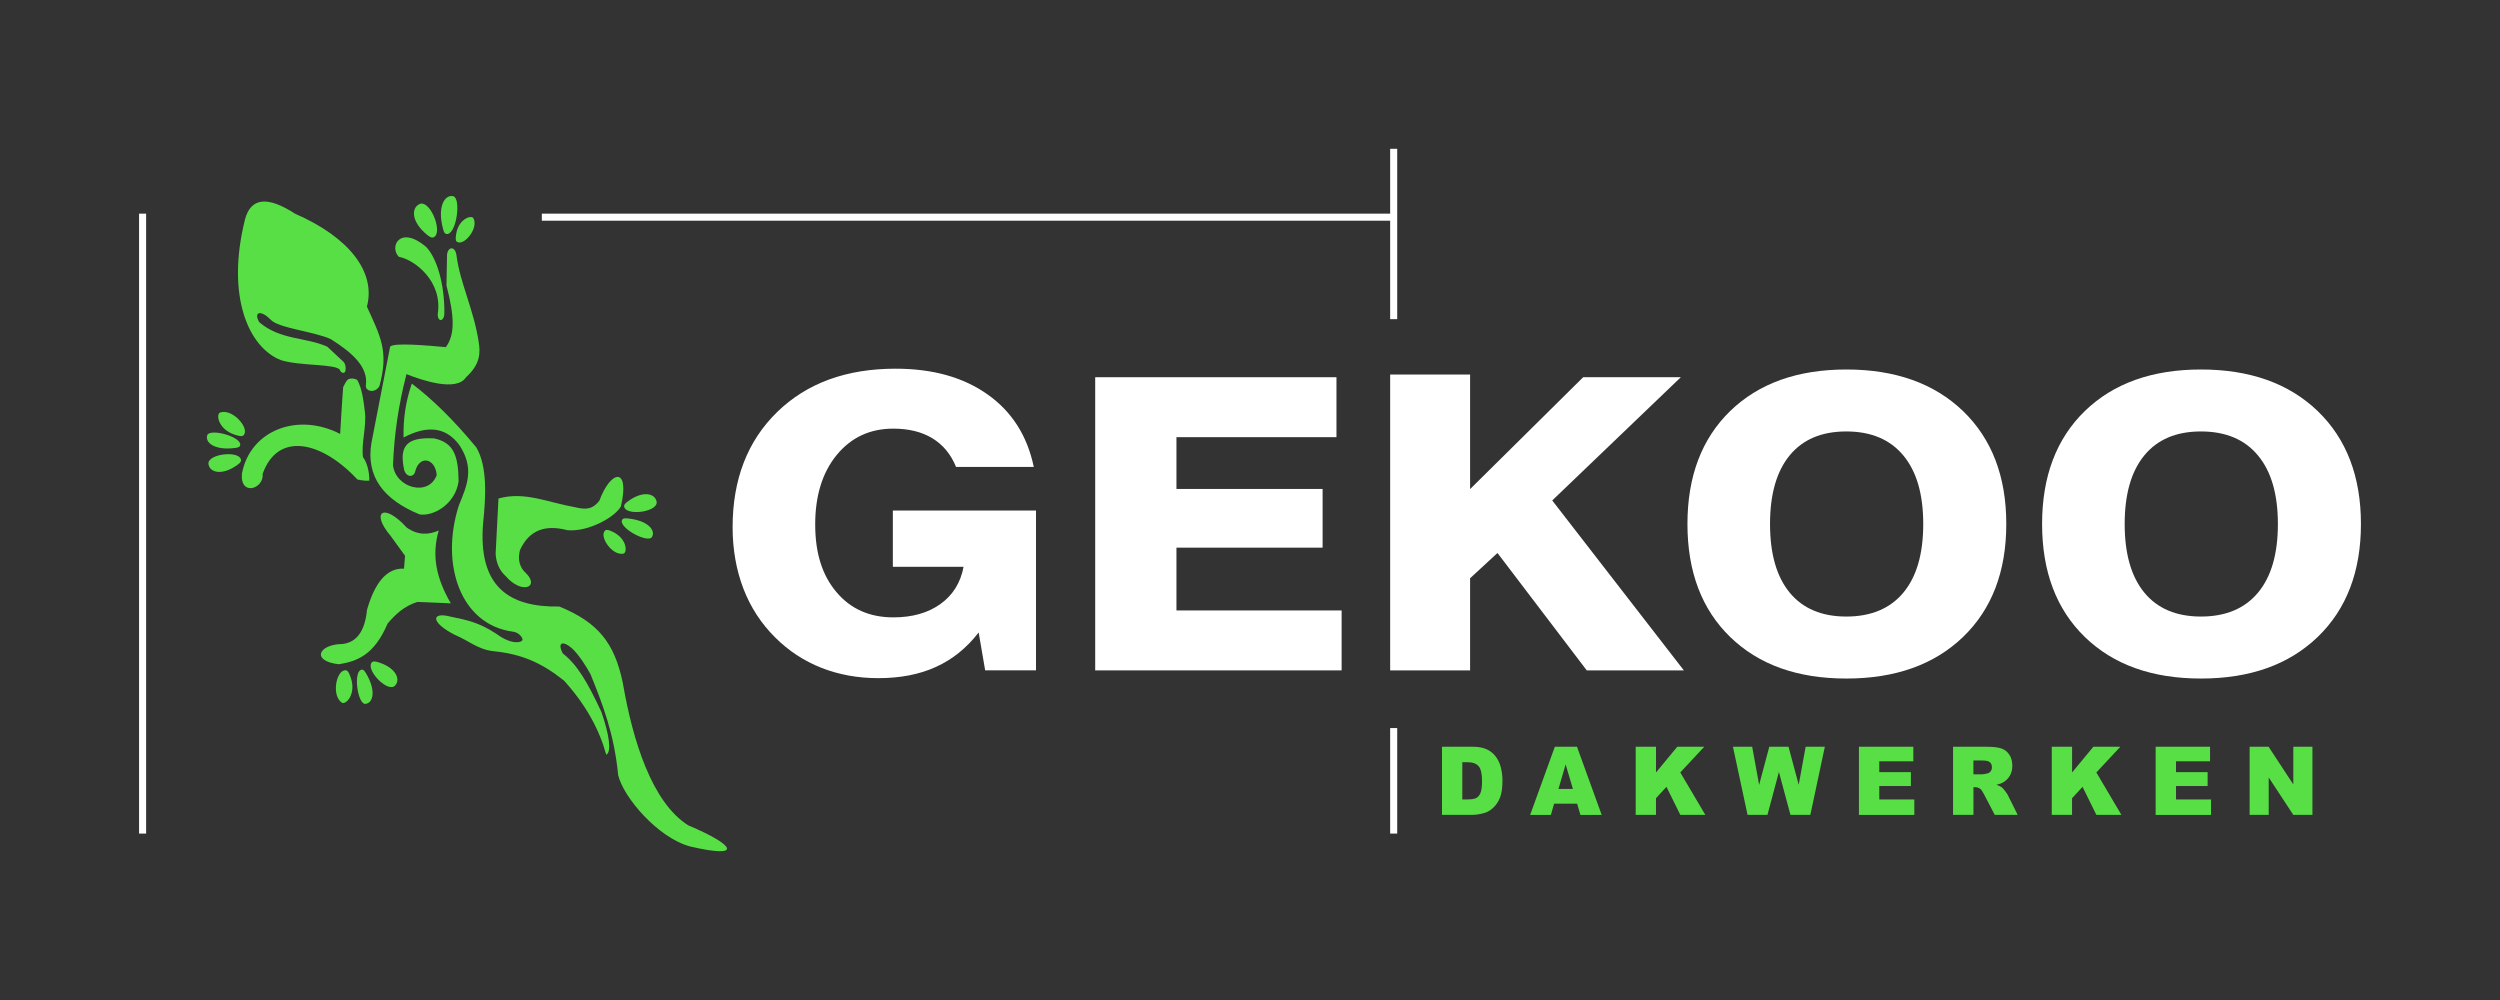
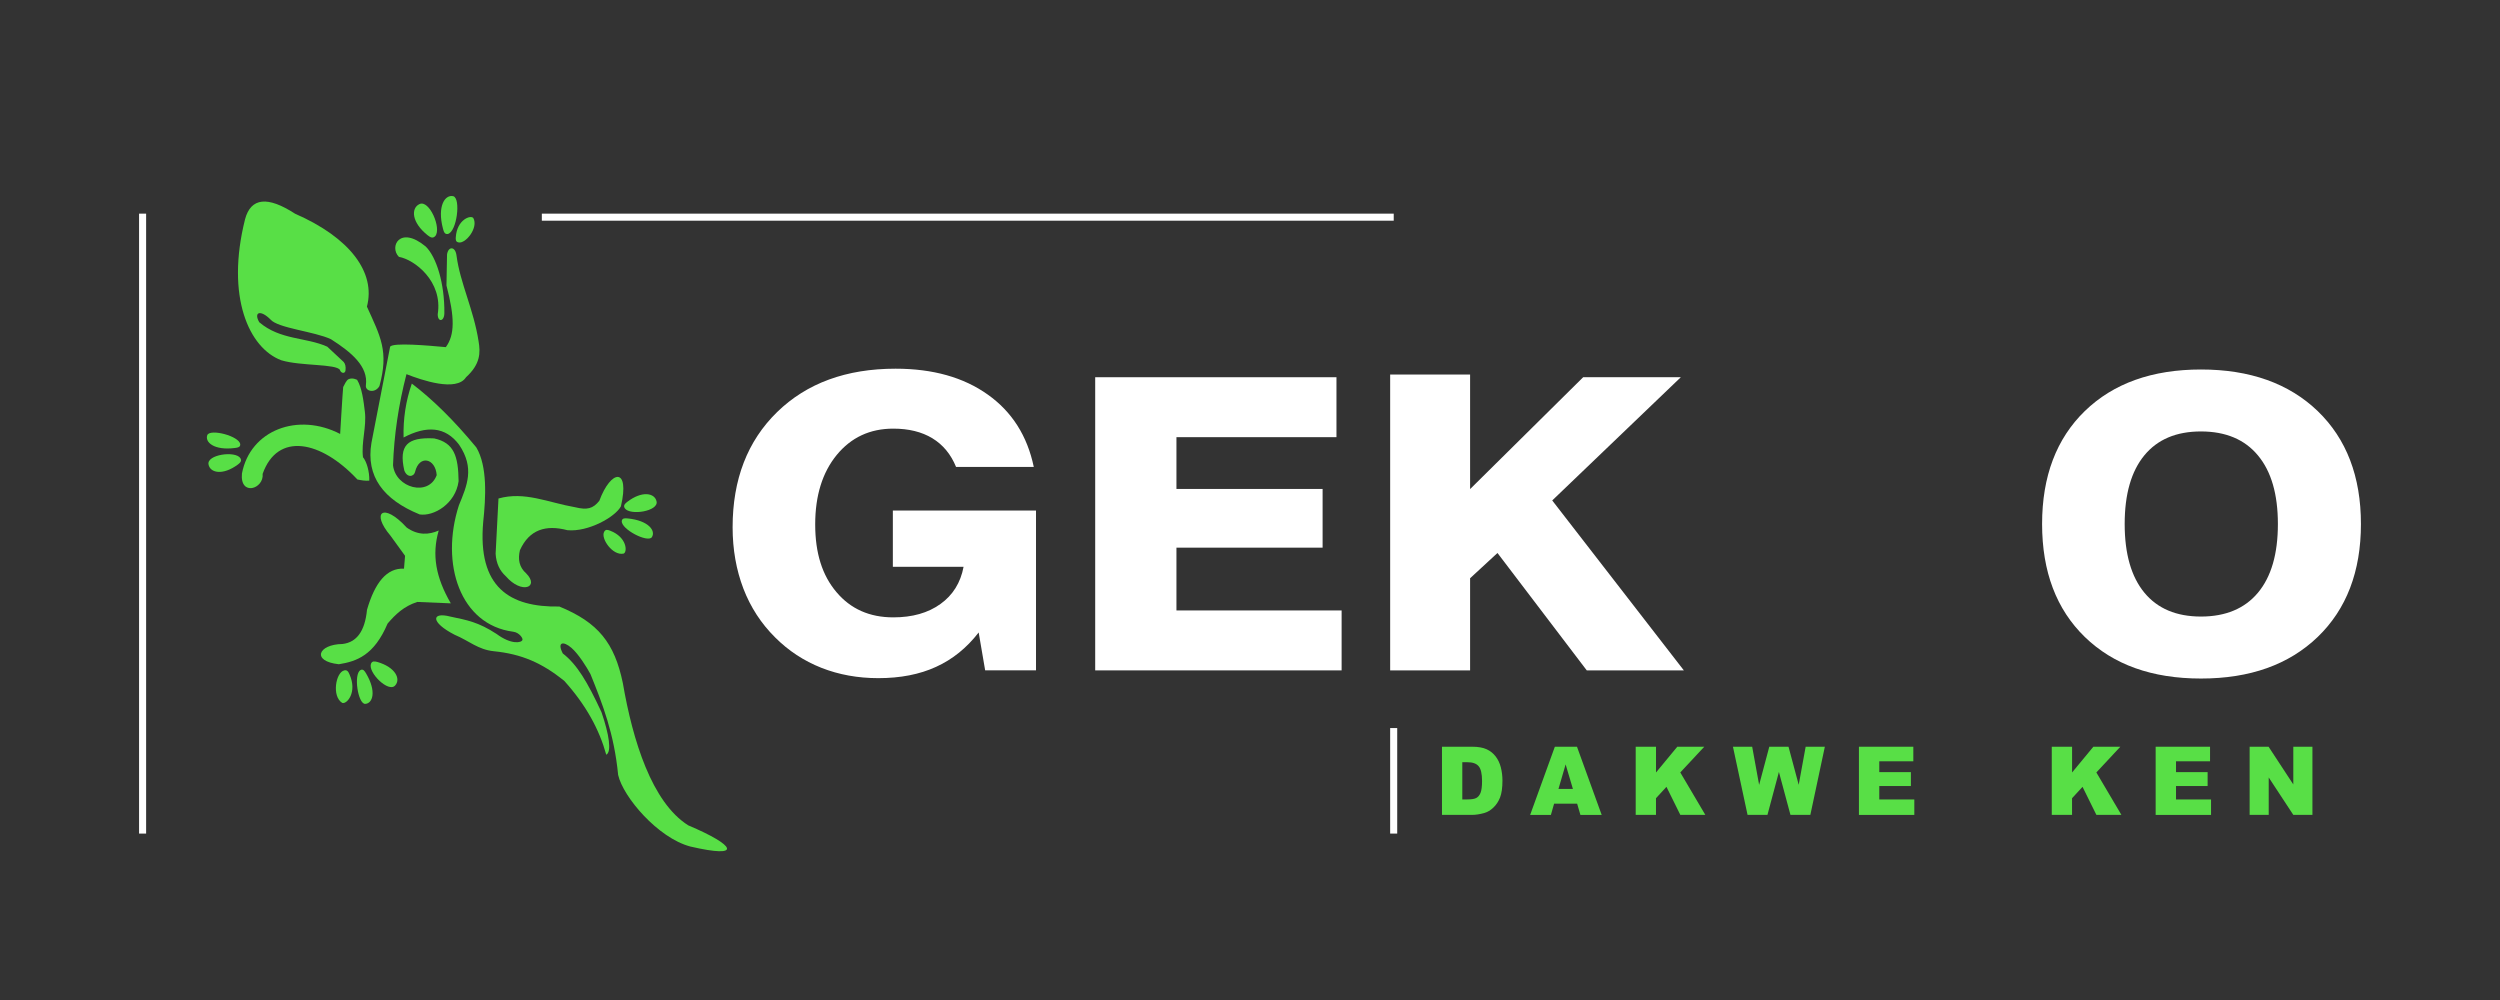
<svg xmlns="http://www.w3.org/2000/svg" id="Layer_1" data-name="Layer 1" viewBox="0 0 708.66 283.46">
  <rect x="0" y="0" width="708.66" height="283.46" fill="#333333" stroke="none" />
  <defs>
    <style> .cls-1, .cls-2 { fill: #58df46; } .cls-3 { fill: #fff; } .cls-2 { fill-rule: evenodd; } </style>
  </defs>
  <g>
    <path class="cls-3" d="M279.26,190.03l-1.84-10.75c-3.38,4.37-7.41,7.63-12.08,9.75-4.65,2.14-10.12,3.2-16.36,3.2-5.82,0-11.2-.98-16.15-2.93-4.97-1.97-9.33-4.83-13.12-8.63-3.94-3.91-6.95-8.53-8.99-13.83-2.02-5.3-3.05-11.1-3.05-17.37,0-13.58,4.21-24.46,12.62-32.67,8.41-8.19,19.61-12.29,33.57-12.29,10.56,0,19.28,2.45,26.14,7.34,6.86,4.87,11.2,11.71,13.04,20.51h-22.03c-1.46-3.58-3.71-6.3-6.72-8.13-3.02-1.83-6.72-2.73-11.08-2.73-6.59,0-11.93,2.48-16.02,7.45-4.07,4.97-6.11,11.54-6.11,19.7s2,14.45,6.03,19.2c4.01,4.76,9.37,7.15,16.11,7.15,5.38,0,9.83-1.25,13.35-3.78,3.53-2.52,5.72-6.05,6.57-10.56h-20.05v-15.95h40.58v45.3h-14.42Z" />
    <polygon class="cls-3" points="310.45 190.03 310.45 106.93 378.84 106.93 378.84 123.92 333.48 123.92 333.48 138.6 374.91 138.6 374.91 155.24 333.48 155.24 333.48 173.04 380.3 173.04 380.3 190.03 310.45 190.03 310.45 190.03" />
    <polygon class="cls-3" points="394.06 190.03 394.06 106.16 416.72 106.16 416.72 138.64 448.77 106.93 476.45 106.93 440 141.86 477.31 190.03 449.79 190.03 424.48 156.75 416.72 163.91 416.72 190.03 394.06 190.03 394.06 190.03" />
-     <path class="cls-3" d="M501.74,148.54c0,8.46,1.86,14.95,5.59,19.47,3.73,4.51,9.08,6.76,16.04,6.76s12.39-2.25,16.15-6.76c3.78-4.53,5.65-11.02,5.65-19.47s-1.88-14.91-5.65-19.44c-3.75-4.53-9.16-6.8-16.15-6.8s-12.31,2.25-16.04,6.76c-3.73,4.53-5.59,11.02-5.59,19.47h0ZM478.33,148.54c0-13.5,4.05-24.19,12.12-32.03,8.09-7.84,19.07-11.77,32.92-11.77s24.91,3.93,33.09,11.79c8.16,7.88,12.25,18.55,12.25,32.01s-4.09,24.14-12.25,32.01c-8.18,7.86-19.19,11.79-33.09,11.79s-24.83-3.93-32.92-11.77c-8.07-7.84-12.12-18.53-12.12-32.03h0Z" />
    <path class="cls-3" d="M602.27,148.54c0,8.46,1.86,14.95,5.59,19.47,3.73,4.51,9.08,6.76,16.04,6.76s12.39-2.25,16.15-6.76c3.78-4.53,5.65-11.02,5.65-19.47s-1.88-14.91-5.65-19.44c-3.75-4.53-9.16-6.8-16.15-6.8s-12.31,2.25-16.04,6.76c-3.73,4.53-5.59,11.02-5.59,19.47h0ZM578.86,148.54c0-13.5,4.05-24.19,12.12-32.03,8.09-7.84,19.07-11.77,32.92-11.77s24.91,3.93,33.09,11.79c8.16,7.88,12.25,18.55,12.25,32.01s-4.09,24.14-12.25,32.01c-8.18,7.86-19.19,11.79-33.09,11.79s-24.83-3.93-32.92-11.77c-8.07-7.84-12.12-18.53-12.12-32.03h0Z" />
  </g>
  <g>
    <path class="cls-2" d="M101.23,107.67c1.37,2.25,1.82,5.92,2.2,9.06.51,4.21-1.05,8.66-.54,12.87,1.03,1.21,1.87,4.1,1.79,6.64-1.11.1-2.21-.08-3.37-.32-10.32-11.06-22.62-13.56-26.86-1.6.42,4.31-6.48,6.44-5.87-.09,2.36-12.36,15.91-17.41,27.84-11.22,0,0,.7-11.86.86-13.31.42-.77.9-1.92,1.52-2.21,1.14-.54,2.43.19,2.43.19h0Z" />
-     <path class="cls-2" d="M69.32,122.92c.93-2.19-3.71-7.23-7.03-5.95-1.12.72-.29,5.26,5.23,6.53.81.19,1.48.27,1.8-.58h0Z" />
    <path class="cls-2" d="M68.1,125.93c-.26-2.32-8.47-4.46-9.33-2.62-.77,2.03,1.92,4.44,7.82,3.68.87-.1,1.55-.26,1.51-1.06h0Z" />
    <path class="cls-2" d="M68.15,129.88c-1.45-2.18-9.62-1.02-9.04,1.78.44,2.38,4.02,3.22,8.36-.01.65-.51,1.13-.98.67-1.76h0Z" />
    <path class="cls-2" d="M97.51,190.06c-2.31.58-3.53,7.32-.5,9.19,1.25.46,4.37-2.95,2.05-8.11-.33-.76-.67-1.34-1.55-1.09h0Z" />
    <path class="cls-2" d="M102.19,189.93c-2.02,1.16-.74,9.54,1.3,9.6,2.17-.09,3.31-3.52.28-8.64-.44-.75-.85-1.32-1.57-.96h0Z" />
    <path class="cls-2" d="M105.15,188.17c-.87,2.47,5,8.29,6.87,6.13,1.63-1.79.14-5.15-5.06-6.66-.8-.21-1.47-.31-1.81.53h0Z" />
    <path class="cls-2" d="M171.27,150.72c-1.1,1.84,2.4,6.93,5.53,6.2,1.09-.5.92-4.66-3.85-6.49-.7-.27-1.29-.43-1.68.29h0Z" />
    <path class="cls-2" d="M176.25,147.66c-.26,2.32,7.26,6.24,8.51,4.64,1.21-1.8-.88-4.75-6.8-5.34-.87-.09-1.57-.1-1.71.7h0Z" />
    <path class="cls-2" d="M177.11,144.08c1.49,2.15,9.64.83,9-1.95-.49-2.37-4.08-3.14-8.36.17-.64.52-1.12,1-.64,1.78h0Z" />
    <path class="cls-2" d="M129.95,68.71c2.03.5,5.77-4.22,4.2-6.93-.78-.88-4.61.48-4.95,5.45-.05.73-.03,1.32.75,1.48h0Z" />
    <path class="cls-2" d="M126.96,66.32c2.53-.63,3.72-10.01,1.55-10.7-2.35-.56-4.63,2.77-2.95,9.18.24.94.51,1.68,1.39,1.52h0Z" />
    <path class="cls-2" d="M123.36,66.95c1.9-2.16-1.69-10.51-4.49-9.08-2.39,1.15-2.26,5.2,2.42,8.87.73.55,1.37.92,2.07.2h0Z" />
    <path class="cls-2" d="M124.08,89.07c1.49-9.39-6.65-15.5-11.01-16.26-2.8-2.83.24-9.01,7.58-2.95,3.06,2.94,5.4,10.52,5.31,18.9-.03,2.49-1.91,2.61-1.88.31h0Z" />
    <path class="cls-2" d="M126.71,72.22c.28-2.42,2.36-2.53,2.7.24,1,7.73,4.88,15.35,6.25,24.28.55,3.24.55,6.45-3.56,10.2-2.69,4.21-12.56.82-16.88-.88-2.26,8.74-3.52,17.35-3.81,25.83.72,6.44,10.11,9.01,12.38,2.79-.35-4.79-4.93-5.85-6.13-.93-.39,1.52-2.32,1.68-3.06-.42-1.59-7.08.83-9.46,8.47-9.06,5.7,1.25,6.82,5.07,6.93,12.13-.87,6.45-7.08,10.03-11.04,9.42-10.31-4.2-15.26-10.79-13.67-20.28l5.3-27.28c.91-1.19,10.58-.34,15.79.14,2.56-3.48,2.55-8.39.18-17.48l.16-8.72h0Z" />
-     <path class="cls-2" d="M96.38,104.89c-1-1.79-11.13-1.09-16.65-2.77-9.13-3.43-15.79-17.98-10.26-39.99,1.65-6.12,6.39-6.6,14.17-1.55,15.6,6.81,22.93,16.69,20.37,26.34,3.86,8.52,6.24,12.65,3.55,22.51-1.27,2.22-4.12,1.47-3.84-.24.7-5.28-4.02-9.29-9.9-13.03-4.66-2.2-14.99-3.12-17.12-5.57-2.88-2.9-4.86-2.13-3.21.75,5.95,5.09,13.28,4.22,19.28,6.93l4.66,4.35c.43.52.65,1.26.5,2.43-.14.95-1.24.79-1.56-.14h0Z" />
+     <path class="cls-2" d="M96.38,104.89c-1-1.79-11.13-1.09-16.65-2.77-9.13-3.43-15.79-17.98-10.26-39.99,1.65-6.12,6.39-6.6,14.17-1.55,15.6,6.81,22.93,16.69,20.37,26.34,3.86,8.52,6.24,12.65,3.55,22.51-1.27,2.22-4.12,1.47-3.84-.24.7-5.28-4.02-9.29-9.9-13.03-4.66-2.2-14.99-3.12-17.12-5.57-2.88-2.9-4.86-2.13-3.21.75,5.95,5.09,13.28,4.22,19.28,6.93l4.66,4.35c.43.52.65,1.26.5,2.43-.14.95-1.24.79-1.56-.14Z" />
    <path class="cls-2" d="M127.79,171.03c-4.25-7.33-5.43-13.72-3.43-20.65-2.78,1.23-5.88,1.43-9.09-.85-6.62-7.24-10.22-4.32-4.59,2.31l4.14,5.71-.3,3.65c-4.85-.26-8.25,3.92-10.49,11.66-.59,6.16-3,9.23-6.95,9.69-6.96.1-8.84,4.9-1.03,5.74,5.08-.81,10-2.54,13.82-11.53,2.17-2.53,4.56-4.89,8.41-6.13l9.52.4h0Z" />
    <path class="cls-2" d="M141.29,141.31c7.43-2.1,14.07,1.14,21.72,2.47,3.43.83,5.08.43,6.88-1.83,3.3-8.91,8.73-9.62,6.12,1.57-1.61,3.04-9.3,7.34-15.18,6.77-6.09-1.61-10.79-.19-13.45,5.67-.61,2.57-.22,4.82,1.78,6.58,3.88,3.94-1.28,6.02-5.78.8-1.64-1.48-2.71-3.5-2.89-6.36l.81-15.67h0Z" />
    <path class="cls-2" d="M116.73,108.75c-1.71,4.93-2.47,10.02-2.33,15.27,6.45-3.41,11.83-3.18,15.75,2.06,4.45,6.63,2.24,11.52-.08,17.19-5.32,16.53.34,33.83,15.4,35.8,1.72.21,2.83,1.88,2.62,2.33-.22.81-3.14,1.42-7.33-1.7-5.16-3.37-8.38-3.93-13.1-4.92-5.42-1.42-5.69,1.61,1.21,5.15,4.16,1.75,6.64,4.22,11.13,4.67,7.91.8,13.62,3.32,19.91,8.36,6.26,6.93,10,13.93,11.94,20.98,1.58-.8.82-5.73-1.35-12.06-3.97-8.56-6.96-13.57-10.97-16.65-1.69-3.27.13-3.6,2.47-1.57,1.97,1.71,4.29,5.4,5.38,7.44,3.42,8.45,6.71,16.85,7.84,28.57,1.43,6.28,11.26,17.83,20.43,20.28,14.93,3.48,13.02-.25-.55-5.99-10.32-6.48-15.75-24.07-18.54-40.29-2.36-11.42-6.97-17.21-18-21.74-14.08.24-23.22-5.42-21.59-23.96.74-6.96,1.24-15.76-1.95-21.14-6.29-7.62-12.38-13.62-18.28-18.09h0Z" />
  </g>
  <g>
    <path class="cls-1" d="M408.76,211.67h8.55c1.69,0,3.05.24,4.08.71,1.04.47,1.89,1.16,2.57,2.04.68.89,1.17,1.92,1.47,3.1.3,1.18.46,2.43.46,3.74,0,2.06-.23,3.67-.68,4.8-.45,1.14-1.08,2.09-1.89,2.86-.8.77-1.67,1.28-2.59,1.54-1.26.35-2.41.53-3.43.53h-8.55v-19.32ZM414.51,216.05v10.56h1.41c1.2,0,2.06-.14,2.57-.42.51-.28.91-.76,1.19-1.45s.43-1.81.43-3.35c0-2.05-.32-3.45-.97-4.2-.64-.76-1.71-1.13-3.2-1.13h-1.44Z" />
    <path class="cls-1" d="M447.06,227.81h-6.53l-.91,3.19h-5.88l7-19.32h6.28l7,19.32h-6.03l-.93-3.19ZM445.86,223.63l-2.06-6.95-2.03,6.95h4.09Z" />
    <path class="cls-1" d="M463.67,211.67h5.75v7.3l6.03-7.3h7.65l-6.8,7.29,7.1,12.03h-7.09l-3.93-7.95-2.97,3.23v4.71h-5.75v-19.32Z" />
    <path class="cls-1" d="M491.21,211.67h5.47l1.97,10.82,2.88-10.82h5.45l2.89,10.8,1.97-10.8h5.44l-4.11,19.32h-5.64l-3.27-12.17-3.25,12.17h-5.64l-4.14-19.32Z" />
    <path class="cls-1" d="M526.94,211.67h15.42v4.13h-9.65v3.07h8.96v3.94h-8.96v3.81h9.93v4.38h-15.7v-19.32Z" />
-     <path class="cls-1" d="M553.62,231v-19.32h9.59c1.78,0,3.14.16,4.08.47s1.7.9,2.27,1.76c.58.86.86,1.9.86,3.13,0,1.07-.22,2-.66,2.77-.44.78-1.05,1.41-1.82,1.89-.49.31-1.17.56-2.02.76.69.24,1.18.48,1.5.71.21.16.52.5.92,1.02.4.52.67.92.81,1.2l2.79,5.6h-6.5l-3.08-5.9c-.39-.76-.74-1.26-1.04-1.49-.42-.3-.89-.45-1.41-.45h-.51v7.84h-5.78ZM559.4,219.5h2.43c.26,0,.77-.09,1.52-.26.38-.08.69-.28.93-.61.24-.32.36-.7.36-1.12,0-.62-.19-1.1-.57-1.44-.38-.33-1.1-.5-2.15-.5h-2.53v3.93Z" />
    <path class="cls-1" d="M581.61,211.67h5.75v7.3l6.03-7.3h7.65l-6.8,7.29,7.1,12.03h-7.09l-3.93-7.95-2.97,3.23v4.71h-5.75v-19.32Z" />
    <path class="cls-1" d="M611.05,211.67h15.42v4.13h-9.65v3.07h8.96v3.94h-8.96v3.81h9.93v4.38h-15.7v-19.32Z" />
    <path class="cls-1" d="M637.69,211.67h5.37l7.01,10.69v-10.69h5.42v19.32h-5.42l-6.97-10.61v10.61h-5.41v-19.32Z" />
  </g>
  <rect class="cls-3" x="39.42" y="60.56" width="2" height="175.73" />
  <rect class="cls-3" x="153.59" y="60.56" width="241.48" height="2" />
-   <rect class="cls-3" x="394.06" y="42.18" width="2" height="48.29" />
  <rect class="cls-3" x="394.06" y="206.38" width="2" height="29.91" />
</svg>